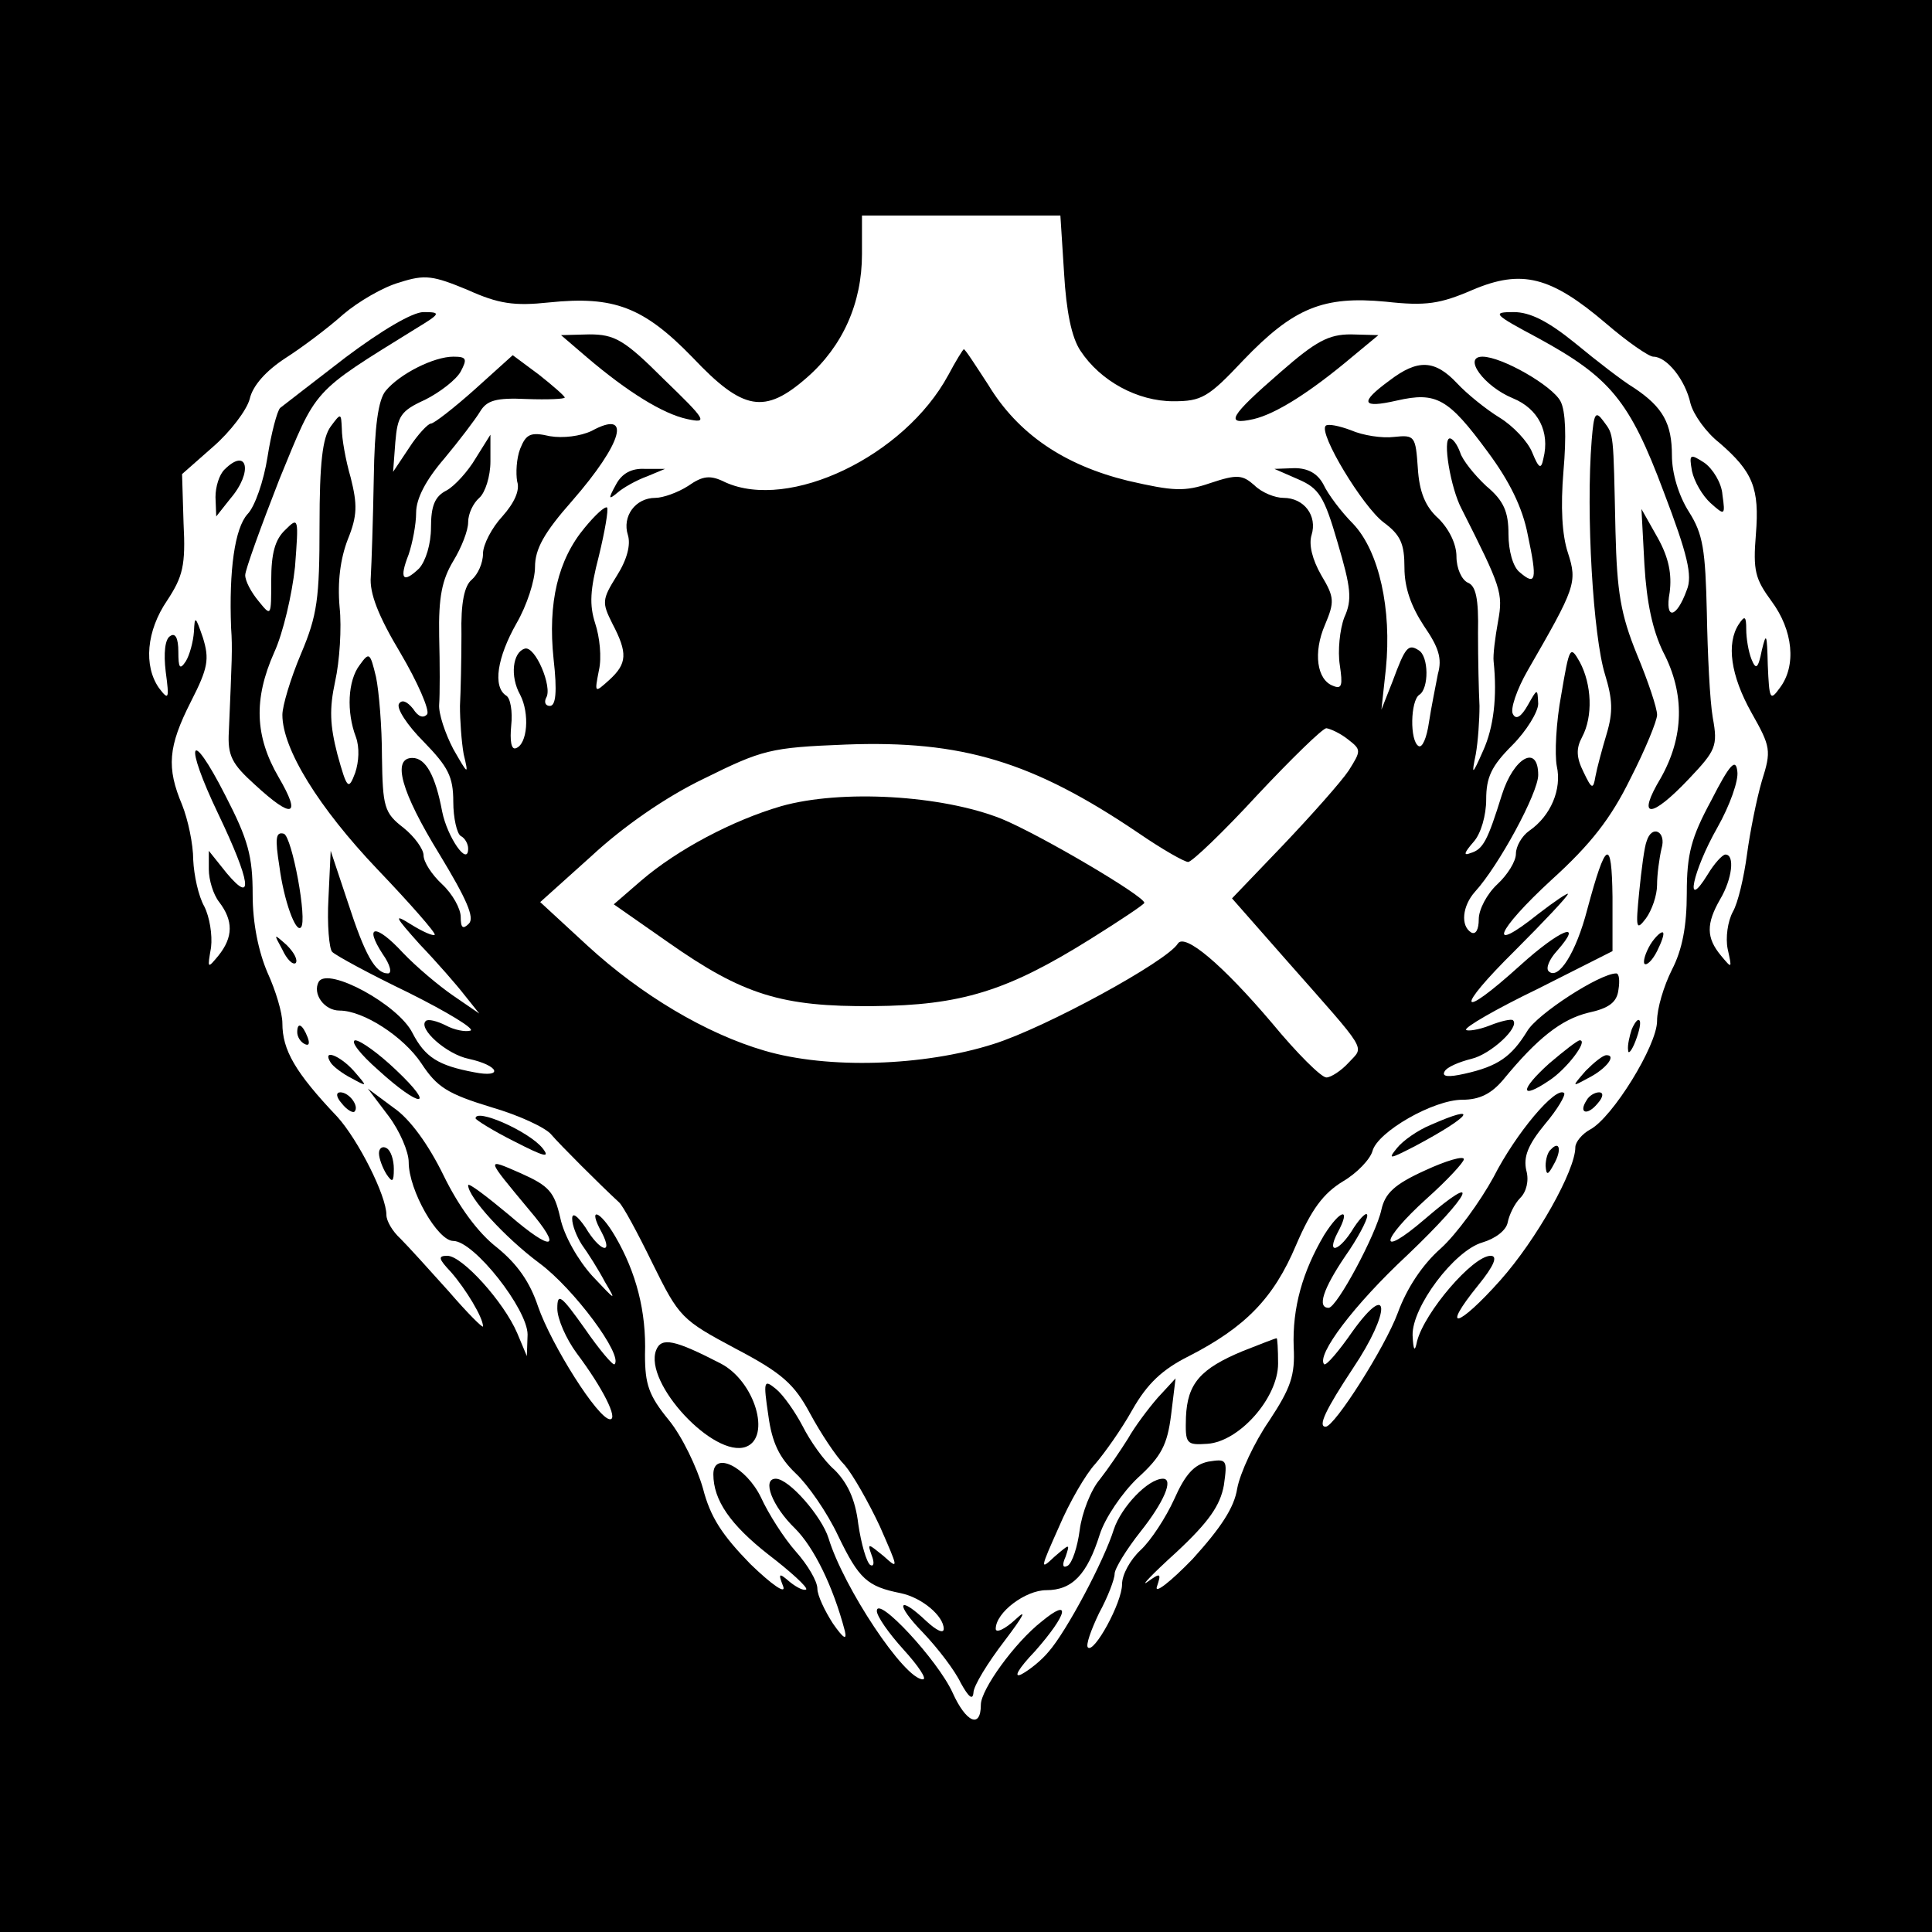
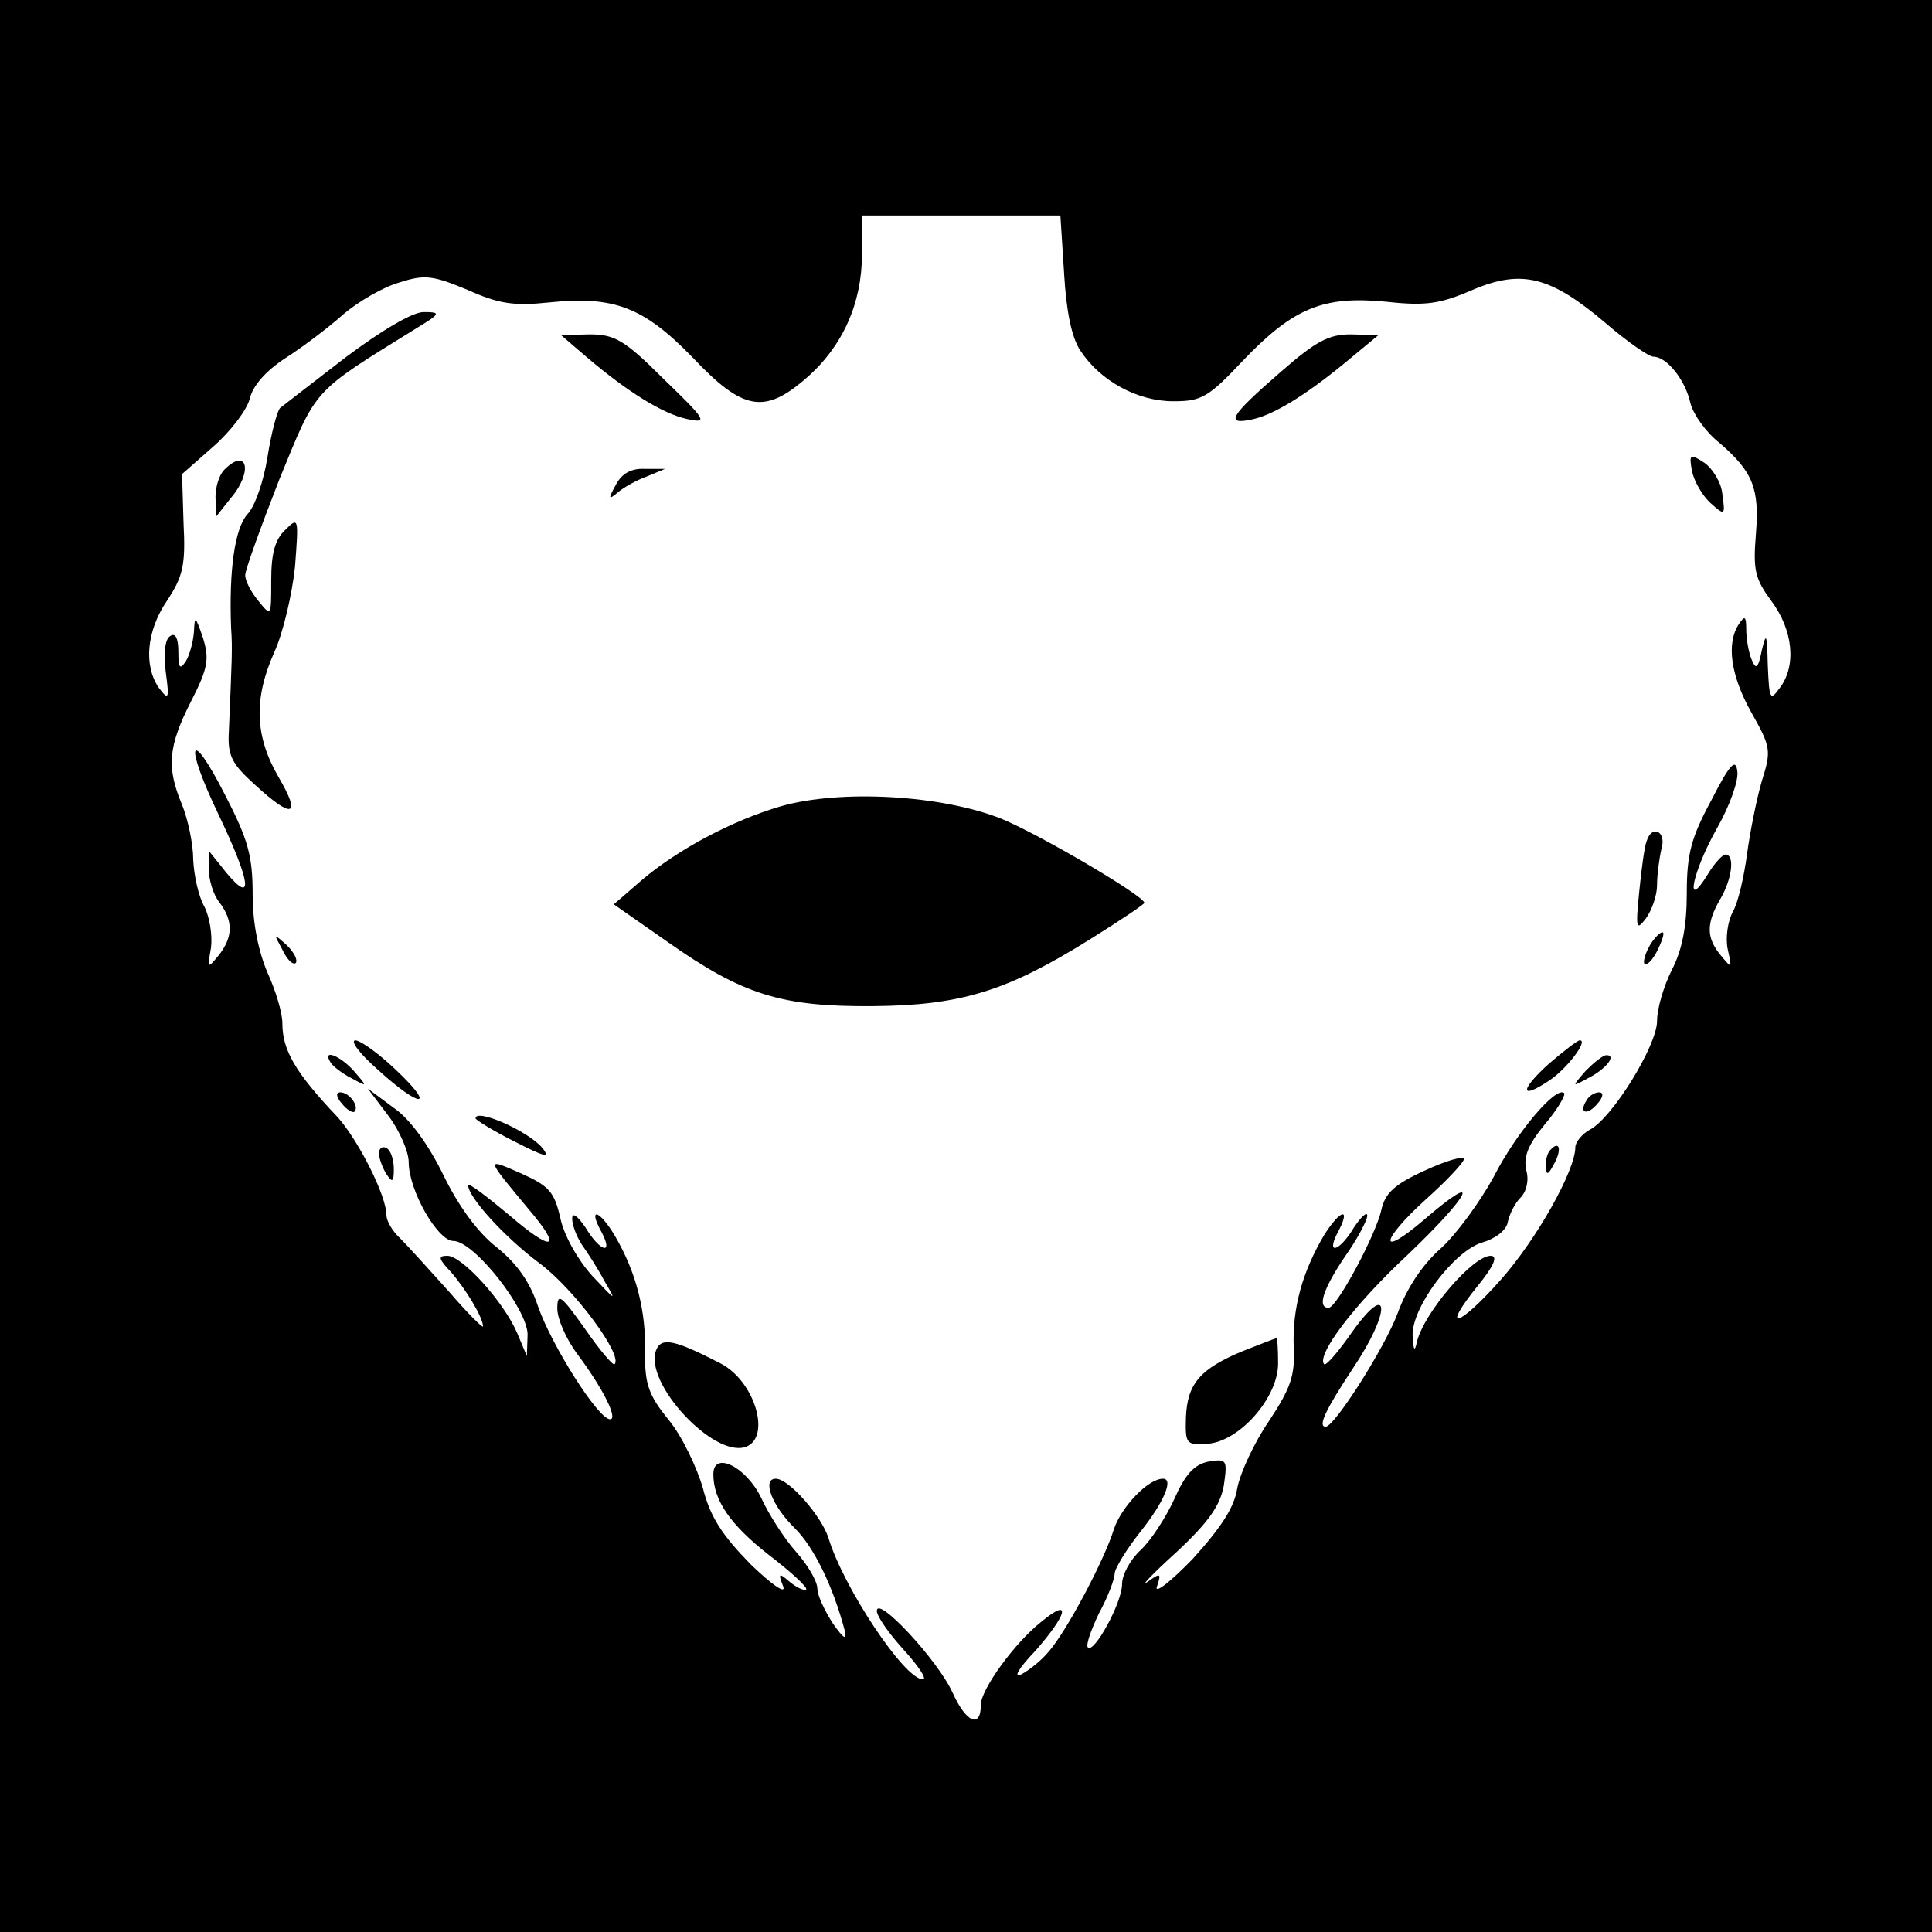
<svg xmlns="http://www.w3.org/2000/svg" version="1.0" width="260pt" height="260pt" viewBox="0 0 260 260" preserveAspectRatio="xMidYMid meet">
  <g transform="translate(0,260) scale(0.1,-0.1)" fill="#000000" stroke="none">
    <path d="M0 1300 l0 -1300 1300 0 1300 0 0 1300 0 1300 -1300 0 -1300 0 0 -1300z m1432 932 c3 -51 10 -86 22 -104 27 -41 77 -68 125 -68 38 0 47 5 94 55 68 71 108 87 192 79 54 -6 73 -3 117 16 66 28 105 18 179 -45 29 -25 58 -45 64 -45 18 0 43 -31 50 -63 4 -15 21 -39 39 -53 45 -39 54 -61 49 -123 -4 -49 -1 -60 21 -90 29 -39 34 -87 11 -117 -13 -18 -14 -15 -16 31 -1 42 -2 45 -8 20 -5 -25 -8 -27 -14 -12 -4 10 -7 28 -7 40 0 18 -2 19 -10 7 -17 -26 -11 -69 17 -119 26 -46 27 -51 14 -92 -7 -24 -16 -69 -20 -99 -4 -30 -12 -65 -19 -77 -7 -13 -10 -35 -7 -50 6 -27 6 -27 -9 -9 -20 24 -20 43 -1 76 16 27 20 60 7 60 -4 0 -15 -12 -24 -27 -32 -52 -20 5 13 63 17 30 29 64 27 76 -2 18 -10 10 -35 -39 -27 -50 -33 -72 -33 -125 0 -44 -6 -76 -20 -103 -11 -22 -20 -52 -20 -69 0 -33 -60 -130 -90 -146 -11 -6 -20 -17 -20 -24 0 -31 -52 -124 -101 -179 -57 -64 -81 -70 -30 -7 22 27 27 40 17 40 -24 0 -89 -76 -99 -115 -3 -15 -5 -13 -6 8 -1 38 56 114 94 125 17 5 32 16 34 27 2 10 9 25 17 33 8 8 12 23 8 37 -4 18 2 34 25 62 17 20 28 39 26 42 -11 10 -65 -54 -95 -113 -18 -33 -50 -77 -71 -96 -25 -22 -46 -54 -58 -87 -17 -46 -85 -153 -97 -153 -11 0 0 23 37 79 51 76 50 120 -1 49 -18 -26 -35 -46 -38 -44 -11 12 40 80 112 147 86 82 102 116 23 48 -63 -54 -60 -29 3 28 28 25 50 49 50 53 0 5 -24 -2 -52 -15 -42 -19 -54 -31 -59 -53 -7 -33 -60 -132 -71 -132 -16 0 -7 26 22 69 17 24 30 49 30 55 0 6 -8 -1 -18 -16 -19 -32 -38 -38 -22 -7 19 35 4 32 -18 -3 -29 -49 -43 -98 -41 -151 2 -38 -4 -55 -33 -99 -20 -29 -39 -70 -43 -91 -4 -26 -22 -53 -60 -95 -30 -31 -52 -48 -48 -37 6 18 5 19 -13 6 -10 -7 7 11 39 40 44 41 59 63 64 90 5 35 4 36 -21 32 -19 -4 -31 -17 -46 -51 -11 -24 -31 -55 -45 -68 -14 -13 -25 -33 -25 -46 0 -25 -38 -94 -46 -85 -3 3 4 23 15 46 12 22 21 46 21 53 0 7 16 33 35 57 31 39 45 71 30 71 -20 0 -56 -38 -66 -68 -13 -42 -64 -138 -88 -165 -9 -11 -25 -24 -36 -30 -12 -6 -5 7 18 31 44 50 49 73 9 40 -37 -29 -82 -92 -82 -112 0 -33 -20 -24 -38 16 -20 44 -102 132 -102 110 0 -7 16 -30 36 -52 20 -22 32 -40 26 -40 -25 0 -107 124 -127 190 -9 29 -53 80 -71 80 -19 0 -5 -37 26 -67 25 -25 51 -77 67 -138 3 -13 -2 -10 -16 10 -11 17 -21 38 -21 47 0 10 -13 32 -29 50 -16 18 -37 51 -47 73 -20 41 -64 63 -64 31 0 -35 23 -68 74 -108 30 -23 53 -44 51 -47 -3 -2 -12 2 -22 10 -15 13 -16 12 -9 -6 4 -11 -15 2 -44 30 -38 39 -54 63 -64 102 -8 28 -28 70 -46 92 -27 33 -32 48 -32 88 2 58 -12 111 -40 159 -21 36 -38 41 -18 5 16 -31 -3 -25 -22 7 -11 16 -18 21 -18 12 0 -9 6 -24 13 -35 8 -11 22 -33 31 -50 16 -27 15 -26 -17 8 -19 21 -38 54 -43 78 -8 35 -15 43 -53 60 -48 21 -48 22 11 -49 46 -54 32 -58 -27 -7 -30 25 -55 44 -55 40 0 -16 49 -70 96 -105 46 -34 113 -124 101 -136 -2 -2 -20 19 -40 48 -32 45 -37 49 -37 27 0 -14 12 -41 26 -60 36 -48 56 -89 45 -89 -16 0 -79 100 -97 152 -11 33 -28 57 -55 79 -26 20 -52 56 -72 97 -20 41 -45 76 -67 91 l-35 26 28 -37 c15 -20 27 -48 27 -62 0 -38 39 -106 60 -106 28 0 100 -92 100 -126 l-1 -29 -13 31 c-18 42 -74 104 -94 104 -13 0 -12 -4 5 -22 20 -23 43 -61 43 -73 0 -3 -21 18 -46 47 -26 29 -55 61 -65 71 -11 10 -19 24 -19 32 0 26 -38 101 -66 132 -57 60 -74 90 -74 126 0 14 -9 44 -20 68 -12 28 -20 66 -20 105 0 52 -6 74 -37 134 -48 94 -56 72 -9 -26 43 -90 48 -123 11 -79 l-24 30 0 -25 c0 -14 6 -34 14 -44 19 -25 19 -47 -1 -72 -15 -18 -15 -18 -10 11 2 17 -2 41 -9 55 -8 14 -14 42 -15 63 0 21 -7 54 -15 74 -21 50 -19 78 12 139 23 45 25 57 16 86 -10 29 -11 30 -12 8 -1 -14 -6 -32 -11 -40 -8 -12 -10 -9 -10 13 0 18 -4 26 -11 21 -7 -4 -9 -23 -6 -48 5 -37 4 -39 -9 -22 -21 30 -17 77 11 118 21 32 25 47 22 104 l-2 66 42 37 c23 20 45 49 49 64 4 18 22 38 48 55 22 14 58 41 78 59 20 17 54 37 76 43 34 11 45 9 91 -10 42 -19 63 -22 110 -17 87 9 127 -6 193 -74 68 -72 97 -77 154 -27 48 42 74 100 74 166 l0 52 134 0 133 0 5 -78z" />
    <path d="M465 2119 c-44 -34 -83 -64 -88 -68 -4 -4 -12 -34 -17 -66 -5 -32 -17 -67 -27 -77 -17 -19 -25 -75 -22 -153 2 -28 1 -43 -3 -139 -2 -33 4 -44 35 -72 51 -47 63 -43 32 10 -32 55 -34 105 -6 168 12 26 24 78 28 115 5 66 5 68 -13 50 -14 -13 -19 -32 -19 -68 0 -49 0 -49 -17 -28 -10 12 -18 27 -18 35 0 7 21 65 46 129 51 124 42 115 184 203 33 20 34 22 10 22 -15 0 -57 -25 -105 -61z" />
-     <path d="M2070 2145 c97 -53 123 -84 169 -207 32 -84 39 -113 31 -132 -14 -39 -30 -41 -23 -3 3 24 -1 46 -16 73 l-22 39 4 -75 c3 -51 11 -88 25 -117 30 -57 28 -115 -3 -170 -33 -55 -14 -56 38 -1 36 38 39 44 32 82 -4 23 -7 86 -8 141 -2 85 -5 106 -24 136 -14 22 -23 52 -23 76 0 43 -12 65 -51 91 -15 9 -50 36 -79 60 -37 30 -61 42 -83 42 -30 0 -27 -3 33 -35z" />
    <path d="M790 2119 c54 -46 102 -76 135 -83 28 -6 26 -2 -32 54 -53 53 -66 60 -100 60 l-38 -1 35 -30z" />
    <path d="M1723 2099 c-68 -59 -76 -72 -36 -63 30 7 76 36 133 84 l35 29 -37 1 c-30 0 -47 -9 -95 -51z" />
-     <path d="M1276 2095 c-59 -109 -214 -183 -300 -144 -20 10 -30 9 -50 -5 -14 -9 -34 -16 -44 -16 -27 0 -45 -25 -37 -50 4 -13 -1 -33 -15 -55 -20 -32 -20 -36 -6 -64 21 -40 20 -54 -4 -76 -20 -18 -20 -18 -14 13 4 17 1 45 -5 63 -8 25 -7 45 5 91 8 33 13 62 11 65 -3 2 -16 -10 -30 -27 -36 -43 -50 -101 -42 -177 5 -44 3 -63 -5 -63 -6 0 -8 5 -5 11 9 14 -15 71 -29 66 -16 -5 -20 -37 -6 -62 13 -25 10 -67 -6 -72 -6 -2 -8 10 -6 31 2 18 -1 37 -7 40 -18 12 -12 51 14 97 14 24 25 58 25 76 0 24 12 46 50 89 68 78 81 124 26 94 -15 -7 -38 -10 -56 -7 -26 6 -32 3 -40 -17 -5 -13 -6 -33 -4 -44 4 -12 -4 -29 -20 -47 -14 -15 -26 -38 -26 -50 0 -13 -7 -28 -15 -35 -10 -8 -15 -31 -14 -74 0 -33 -1 -77 -2 -96 0 -19 2 -48 5 -65 7 -29 6 -28 -14 7 -11 21 -20 48 -19 60 1 13 1 54 0 92 -1 53 4 76 19 101 11 18 20 41 20 52 0 12 7 26 15 33 8 7 15 29 15 49 l0 36 -20 -32 c-10 -17 -28 -37 -39 -43 -16 -8 -21 -21 -21 -50 0 -22 -7 -45 -16 -55 -22 -21 -27 -14 -14 19 5 15 10 40 10 56 0 19 13 44 38 73 20 24 42 53 48 63 9 15 21 19 63 17 28 -1 51 0 51 2 0 2 -16 16 -35 31 l-35 26 -51 -46 c-28 -25 -55 -46 -59 -46 -4 0 -18 -15 -29 -32 l-22 -33 3 40 c3 35 7 42 40 57 20 10 42 27 48 38 9 17 8 20 -10 20 -26 0 -72 -23 -91 -46 -10 -12 -15 -48 -16 -118 -1 -56 -3 -115 -4 -132 -2 -22 10 -53 40 -103 23 -39 39 -76 36 -82 -5 -6 -12 -4 -19 7 -8 10 -15 13 -19 7 -4 -6 11 -29 33 -51 33 -34 40 -47 40 -81 0 -22 5 -43 10 -46 6 -3 10 -11 10 -17 0 -25 -28 15 -35 50 -9 48 -22 72 -40 72 -28 0 -15 -46 36 -129 37 -61 48 -86 40 -94 -8 -8 -11 -6 -11 9 0 11 -11 31 -25 44 -14 13 -25 30 -25 39 0 8 -12 25 -27 37 -26 20 -28 28 -29 96 0 40 -4 88 -8 107 -8 33 -9 34 -22 16 -16 -21 -18 -63 -5 -97 5 -14 4 -33 -1 -48 -9 -24 -11 -22 -24 25 -10 39 -11 61 -3 98 6 27 9 72 6 100 -3 34 1 65 11 91 13 32 13 47 4 83 -7 24 -12 53 -12 66 -1 21 -1 22 -15 3 -11 -15 -15 -49 -15 -133 0 -99 -3 -121 -25 -173 -14 -33 -25 -70 -25 -82 0 -46 49 -125 128 -208 44 -46 79 -86 77 -88 -2 -2 -16 4 -32 14 -24 15 -22 11 12 -27 23 -24 50 -55 60 -68 l20 -25 -35 24 c-19 13 -50 39 -68 58 -36 39 -53 38 -27 -2 10 -14 13 -26 7 -26 -17 0 -31 25 -54 96 l-23 69 -3 -64 c-2 -35 1 -68 5 -72 5 -5 51 -30 103 -55 52 -26 90 -49 83 -51 -7 -2 -22 1 -33 7 -12 6 -24 9 -27 6 -11 -10 28 -45 58 -51 41 -9 47 -26 7 -18 -48 9 -66 20 -83 53 -19 38 -113 89 -126 69 -9 -16 7 -39 28 -39 32 0 86 -35 110 -71 21 -32 35 -41 94 -59 38 -11 74 -28 81 -37 11 -13 65 -67 91 -91 5 -4 25 -41 45 -82 36 -73 39 -76 112 -115 63 -33 79 -48 100 -87 14 -26 35 -58 47 -70 11 -13 32 -50 47 -82 25 -57 26 -59 5 -40 -21 17 -22 18 -16 1 4 -10 3 -16 -2 -13 -5 4 -12 28 -16 55 -4 34 -15 56 -32 73 -14 12 -33 39 -43 59 -10 19 -26 42 -36 50 -16 13 -17 11 -10 -36 5 -37 15 -57 37 -78 16 -15 42 -52 57 -84 28 -58 39 -68 84 -77 29 -6 58 -31 58 -48 0 -7 -10 -2 -23 10 -39 37 -43 24 -5 -15 20 -21 43 -51 51 -68 10 -18 16 -24 17 -13 0 9 19 40 42 70 25 33 31 44 15 29 -15 -14 -27 -19 -27 -13 0 22 40 52 68 52 35 0 55 21 72 75 7 22 30 56 51 76 32 29 40 45 45 85 l6 49 -24 -26 c-13 -15 -31 -39 -40 -55 -10 -16 -27 -41 -38 -55 -12 -14 -24 -45 -27 -68 -3 -23 -10 -44 -16 -48 -7 -4 -8 1 -3 12 6 18 6 18 -15 0 -20 -19 -19 -16 6 40 14 33 36 71 49 85 12 14 35 46 50 73 20 35 40 54 76 72 76 39 114 78 144 149 21 49 37 70 63 86 19 11 37 30 40 41 7 26 82 69 121 69 23 0 39 8 55 27 46 56 78 81 114 90 28 6 39 14 41 31 2 12 1 22 -3 22 -22 0 -107 -55 -120 -78 -21 -34 -39 -47 -84 -57 -22 -5 -31 -4 -27 3 3 6 20 13 36 17 26 6 66 43 56 52 -2 2 -16 -1 -31 -7 -15 -6 -30 -8 -32 -6 -3 3 40 28 96 55 l101 51 0 73 c-1 81 -9 76 -34 -17 -15 -58 -39 -96 -52 -83 -4 4 1 16 11 27 38 43 4 29 -49 -19 -84 -76 -89 -61 -7 20 39 39 71 73 71 76 0 2 -18 -10 -40 -27 -70 -56 -57 -23 18 46 53 48 80 83 106 136 20 39 36 78 36 86 0 9 -12 45 -27 81 -22 54 -27 84 -29 166 -3 135 -2 129 -16 148 -11 15 -13 11 -16 -25 -8 -99 2 -265 18 -316 10 -33 11 -50 2 -80 -6 -20 -13 -46 -15 -57 -3 -18 -5 -17 -16 6 -10 20 -10 32 -2 47 15 28 13 71 -3 101 -13 23 -14 21 -25 -44 -7 -37 -9 -80 -6 -96 7 -31 -8 -67 -37 -87 -10 -7 -18 -21 -18 -31 0 -10 -11 -28 -25 -41 -14 -13 -25 -34 -25 -47 0 -14 -4 -21 -10 -18 -15 9 -12 36 5 55 32 35 85 133 85 157 0 42 -33 24 -49 -27 -19 -61 -25 -73 -42 -78 -10 -4 -9 0 4 15 10 11 17 36 17 57 0 30 7 45 35 73 19 19 35 45 35 56 -1 21 -1 21 -14 -2 -9 -16 -16 -20 -20 -12 -4 6 5 33 20 59 64 111 67 118 54 158 -8 24 -10 62 -6 110 4 46 3 81 -4 94 -11 21 -79 60 -105 60 -27 0 2 -40 41 -56 34 -14 50 -45 41 -81 -3 -15 -6 -14 -15 8 -6 15 -26 36 -44 47 -18 11 -44 32 -57 46 -30 32 -53 33 -91 4 -41 -30 -38 -38 10 -27 53 12 69 3 122 -69 29 -39 47 -75 54 -112 13 -61 11 -69 -11 -50 -9 7 -15 29 -15 51 0 30 -6 45 -30 65 -16 15 -32 35 -35 45 -4 11 -10 19 -14 19 -10 0 1 -67 16 -95 53 -105 56 -113 49 -151 -4 -22 -7 -46 -6 -54 5 -48 0 -89 -14 -120 -15 -34 -16 -34 -10 -5 3 17 5 46 5 65 -1 19 -2 63 -2 98 1 47 -3 64 -14 68 -8 4 -15 19 -15 35 0 17 -10 37 -24 51 -18 16 -26 36 -28 68 -3 43 -4 45 -32 42 -16 -2 -42 2 -58 9 -16 6 -31 9 -34 6 -10 -10 50 -109 78 -130 23 -17 28 -29 28 -61 0 -27 9 -52 26 -78 20 -29 25 -44 19 -65 -3 -16 -9 -45 -12 -65 -3 -21 -9 -35 -14 -32 -12 7 -11 61 1 69 13 8 13 52 -1 60 -14 9 -18 4 -35 -42 l-15 -38 6 55 c8 80 -9 158 -44 195 -16 16 -34 40 -40 53 -8 15 -21 22 -39 22 l-27 -1 32 -14 c28 -12 35 -23 53 -85 18 -61 20 -77 9 -101 -6 -16 -9 -45 -6 -64 4 -27 3 -33 -9 -28 -22 8 -27 45 -11 82 13 31 13 37 -5 67 -12 21 -17 41 -13 54 8 26 -10 50 -38 50 -11 0 -29 7 -39 17 -16 14 -23 15 -59 3 -35 -12 -50 -11 -111 3 -86 21 -148 63 -188 129 -17 26 -31 48 -33 48 -1 0 -11 -16 -21 -35z m538 -490 c18 -14 18 -15 1 -42 -10 -15 -50 -60 -88 -100 l-69 -72 73 -83 c112 -127 105 -115 84 -138 -10 -11 -24 -20 -30 -20 -7 0 -40 33 -73 73 -67 79 -118 122 -127 107 -15 -24 -178 -113 -248 -135 -94 -30 -223 -34 -308 -9 -79 23 -166 75 -238 141 l-64 59 69 62 c42 39 99 79 151 104 79 39 89 42 191 46 157 6 252 -23 394 -119 32 -22 62 -39 67 -39 5 0 47 40 93 90 46 49 88 90 93 90 6 -1 19 -7 29 -15z" />
    <path d="M1051 1515 c-65 -19 -139 -58 -188 -100 l-37 -32 73 -51 c101 -71 153 -87 276 -86 118 1 180 20 292 90 40 25 73 47 73 49 0 9 -139 91 -192 113 -80 32 -216 40 -297 17z" />
    <path d="M2277 1966 c3 -14 14 -33 25 -43 19 -17 20 -17 16 11 -1 16 -13 35 -24 43 -20 13 -21 12 -17 -11z" />
    <path d="M302 1968 c-7 -7 -12 -23 -12 -37 l1 -26 19 24 c31 36 23 70 -8 39z" />
    <path d="M829 1948 c-11 -20 -10 -21 2 -11 8 7 26 17 40 22 l24 10 -27 0 c-18 1 -31 -6 -39 -21z" />
-     <path d="M376 1434 c6 -46 22 -90 29 -82 9 9 -12 122 -23 126 -11 3 -12 -6 -6 -44z" />
    <path d="M2216 1468 c-3 -7 -7 -38 -10 -68 -5 -50 -4 -53 9 -36 8 11 15 31 15 45 0 14 3 36 6 49 7 23 -13 33 -20 10z" />
    <path d="M2221 1329 c-7 -12 -10 -23 -8 -26 3 -3 11 5 17 17 6 12 10 23 8 25 -2 2 -10 -5 -17 -16z" />
    <path d="M380 1322 c6 -13 14 -21 18 -18 3 4 -2 14 -12 24 -18 16 -18 16 -6 -6z" />
-     <path d="M2196 1215 c-3 -9 -6 -22 -5 -28 0 -7 5 -1 10 12 5 13 8 26 5 28 -2 2 -6 -3 -10 -12z" />
-     <path d="M400 1211 c0 -6 4 -13 10 -16 6 -3 7 1 4 9 -7 18 -14 21 -14 7z" />
+     <path d="M400 1211 z" />
    <path d="M509 1160 c57 -52 79 -52 24 0 -23 22 -48 40 -55 40 -7 -1 7 -19 31 -40z" />
    <path d="M2085 1169 c-40 -36 -40 -50 0 -23 23 15 53 54 41 54 -3 0 -21 -14 -41 -31z" />
    <path d="M445 1170 c3 -5 16 -15 28 -21 22 -12 22 -12 3 10 -19 21 -43 30 -31 11z" />
    <path d="M2134 1159 c-19 -22 -19 -22 3 -10 24 12 39 31 25 31 -5 0 -17 -10 -28 -21z" />
    <path d="M460 1115 c7 -9 15 -13 17 -11 7 7 -7 26 -19 26 -6 0 -6 -6 2 -15z" />
    <path d="M2135 1119 c-11 -17 1 -21 15 -4 8 9 8 15 2 15 -6 0 -14 -5 -17 -11z" />
    <path d="M640 1095 c0 -2 24 -17 52 -31 41 -21 49 -23 38 -9 -19 23 -90 54 -90 40z" />
-     <path d="M1925 1086 c-17 -7 -37 -21 -45 -31 -13 -16 -10 -15 25 3 75 40 88 58 20 28z" />
    <path d="M510 1048 c0 -7 5 -20 10 -28 8 -12 10 -11 10 7 0 12 -4 25 -10 28 -5 3 -10 0 -10 -7z" />
    <path d="M2087 1053 c-4 -3 -7 -13 -7 -22 1 -13 3 -13 11 2 11 19 8 33 -4 20z" />
    <path d="M883 783 c-17 -44 78 -146 121 -130 34 13 12 88 -34 112 -62 32 -80 36 -87 18z" />
    <path d="M1673 782 c-58 -24 -75 -44 -77 -89 -1 -36 0 -38 29 -36 43 3 95 62 95 108 0 19 -1 35 -2 34 -2 0 -22 -8 -45 -17z" />
  </g>
</svg>